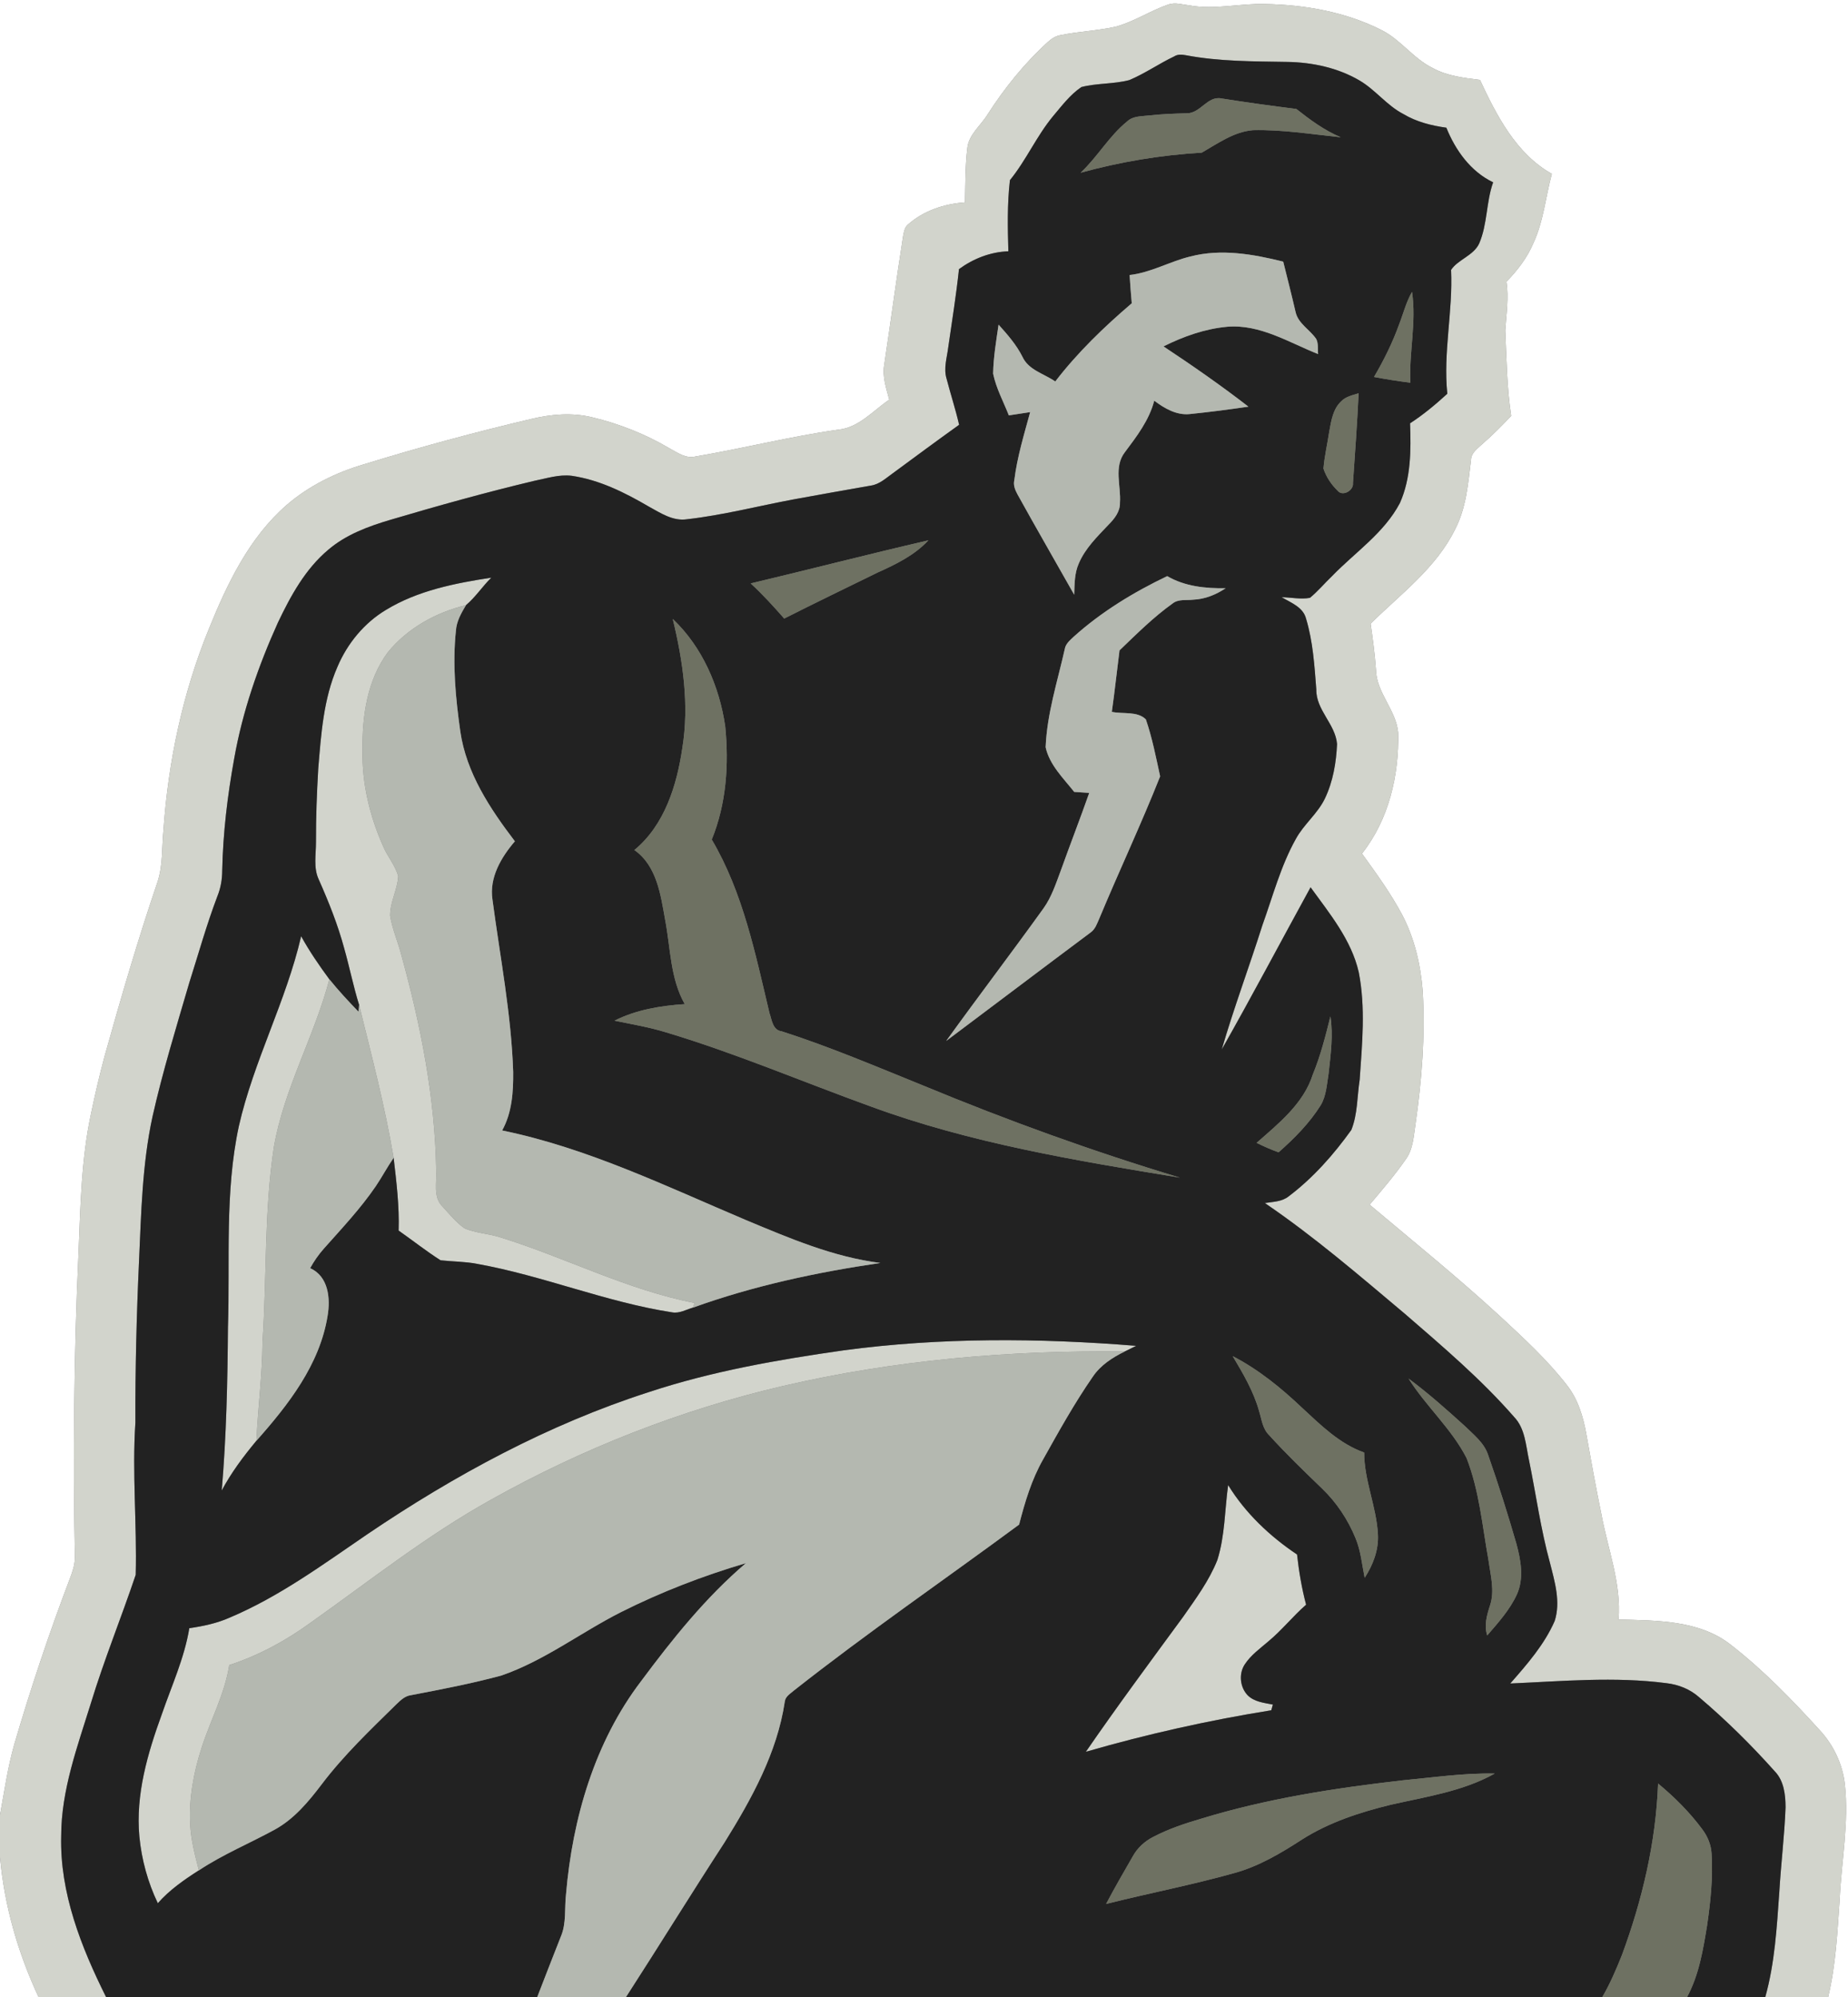
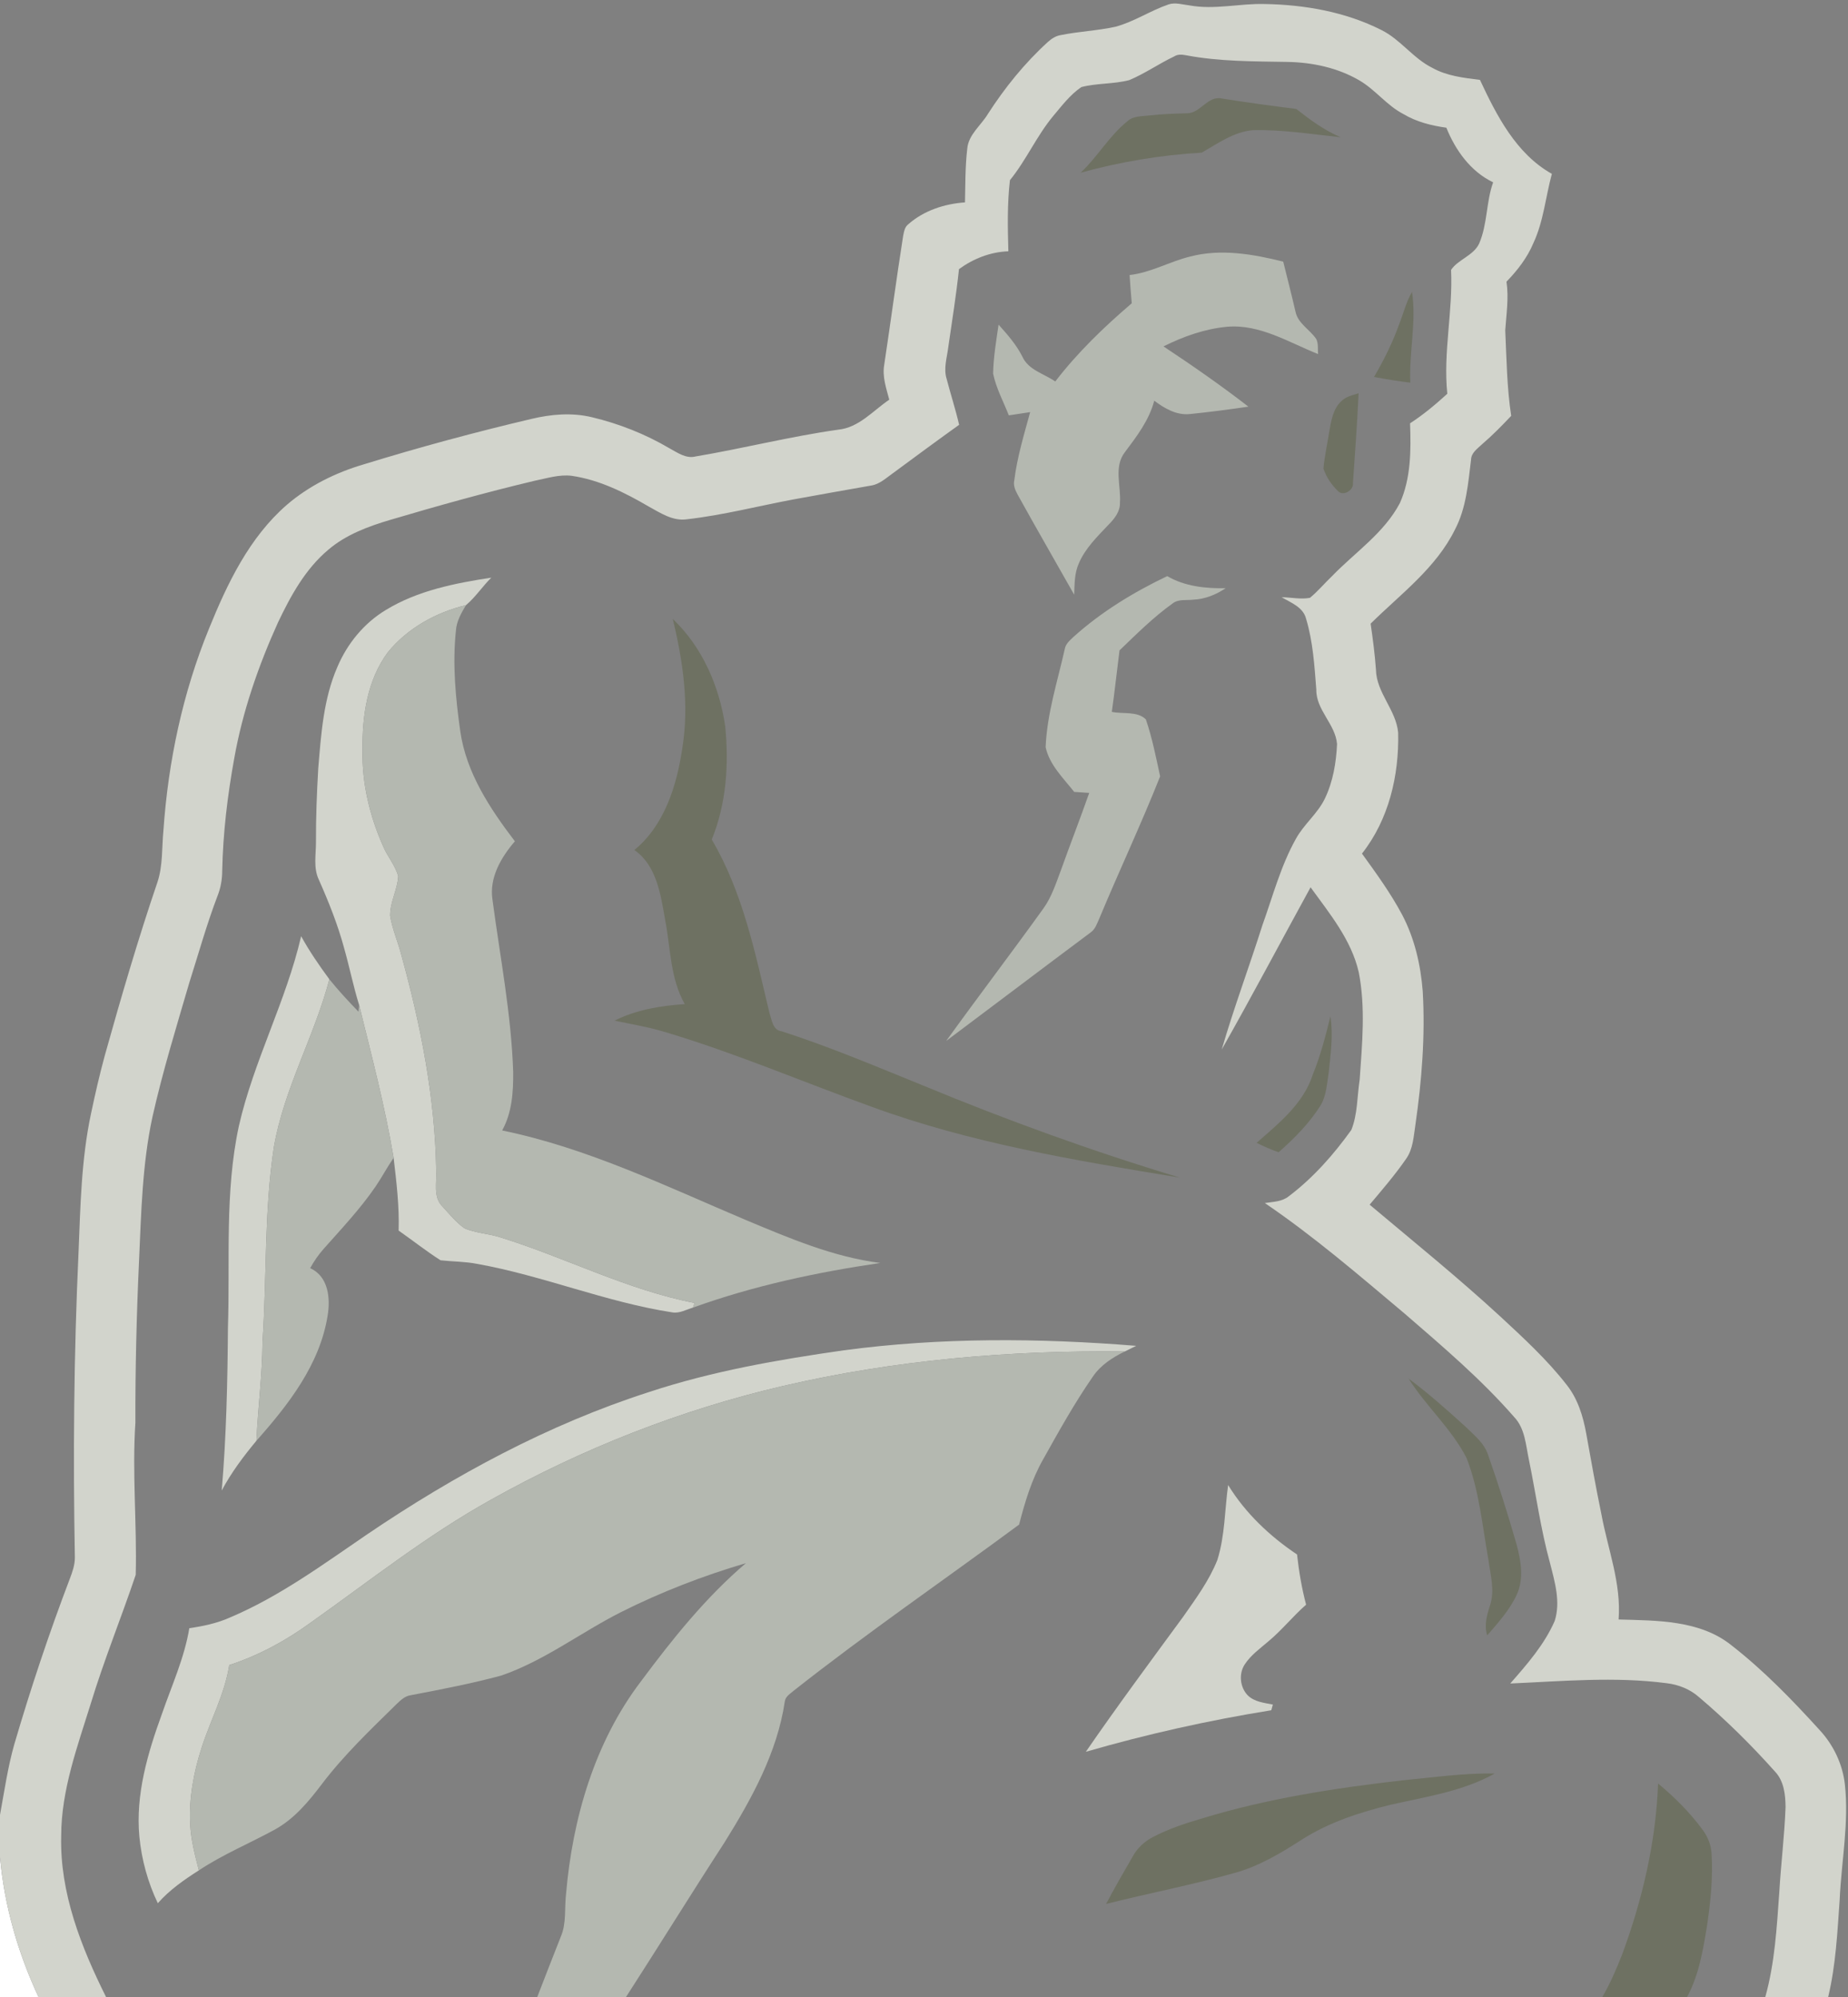
<svg xmlns="http://www.w3.org/2000/svg" xmlns:ns1="http://sodipodi.sourceforge.net/DTD/sodipodi-0.dtd" xmlns:ns2="http://www.inkscape.org/namespaces/inkscape" width="643pt" height="695pt" viewBox="0 0 643 695" version="1.1" id="svg53" ns1:docname="0001088638.svg">
  <rect x="0" y="0" width="643" height="695" fill="#808080" stroke="none" />
  <defs id="defs57" />
  <ns1:namedview id="namedview55" pagecolor="#ffffff" bordercolor="#000000" borderopacity="0.25" ns2:showpageshadow="2" ns2:pageopacity="0.0" ns2:pagecheckerboard="0" ns2:deskcolor="#d1d1d1" ns2:document-units="pt" showgrid="false" />
  <g id="#ffffffff">
-     <path fill="#ffffff" opacity="1" d="m 0,0 h 643 v 695 h -6.91 c 2.68,-11.14 3.22,-22.65 4.02,-34.03 0.61,-13.34 3.27,-26.66 1.8,-40.03 -0.8,-7.08 -4,-13.77 -8.86,-18.97 -9.51,-10.47 -19.42,-20.69 -30.59,-29.4 -10.98,-8.82 -25.93,-8.6 -39.28,-8.99 0.98,-12.6 -3.75,-24.49 -5.99,-36.67 -1.91,-9.26 -3.58,-18.56 -5.24,-27.86 -1.08,-6.09 -2.93,-12.21 -6.83,-17.12 -6.82,-8.77 -15.04,-16.32 -23.16,-23.85 -14.66,-13.5 -30.16,-26.03 -45.4,-38.85 4.37,-5.2 8.83,-10.36 12.69,-15.96 2.45,-3.46 2.61,-7.85 3.24,-11.9 2.21,-15.35 3.44,-30.91 2.54,-46.41 -0.72,-9.22 -2.85,-18.46 -7.19,-26.68 -3.99,-7.49 -8.99,-14.36 -13.95,-21.23 9.35,-11.86 12.94,-27.22 12.59,-42.1 -0.73,-7.94 -7.58,-13.87 -7.73,-21.94 -0.38,-5.35 -1.08,-10.67 -1.85,-15.98 10.42,-10.3 22.77,-19.34 29.38,-32.81 3.91,-7.48 4.55,-16.01 5.56,-24.23 0.06,-2.43 2.23,-3.85 3.81,-5.37 3.59,-3.08 6.91,-6.46 10.16,-9.9 -1.5,-9.86 -1.61,-19.83 -2.07,-29.77 0.38,-5.64 1.28,-11.28 0.43,-16.93 3.83,-3.94 7.25,-8.36 9.38,-13.46 3.54,-7.6 4.23,-16.05 6.41,-24.06 -12.42,-6.97 -19.21,-20.27 -25.02,-32.7 -5.66,-0.71 -11.51,-1.35 -16.58,-4.19 -6.69,-3.32 -11.04,-9.85 -17.72,-13.17 -12.52,-6.32 -26.68,-8.8 -40.6,-9.04 -8.71,-0.24 -17.43,2.07 -26.1,0.49 -2.43,-0.27 -4.96,-1.15 -7.36,-0.35 -6.32,2.17 -11.96,6.01 -18.43,7.76 -6.3,1.39 -12.78,1.63 -19.1,2.92 -1.72,0.27 -3.2,1.26 -4.47,2.4 -8.08,7.36 -14.99,15.92 -20.89,25.1 -2.4,3.98 -6.7,7.1 -7.14,12.01 -0.73,6.21 -0.65,12.47 -0.79,18.7 -7.15,0.5 -14.29,2.83 -19.74,7.62 -1.26,0.97 -1.48,2.61 -1.78,4.05 -2.35,14.94 -4.33,29.94 -6.59,44.9 -0.71,4.12 0.73,8.15 1.76,12.09 -5.67,3.83 -10.56,9.74 -17.78,10.44 -16.66,2.35 -32.99,6.52 -49.57,9.31 -3.38,0.87 -6.3,-1.31 -9.1,-2.82 -8.39,-4.95 -17.55,-8.58 -27.02,-10.83 -6.93,-1.67 -14.16,-1.06 -21.03,0.59 -19.6,4.61 -39.05,9.87 -58.3,15.8 -9.77,2.87 -19.12,7.47 -26.86,14.15 -13.01,11.32 -20.65,27.3 -27.02,43.01 -9.15,22.36 -14.21,46.24 -15.87,70.31 -0.58,5.94 -0.16,12.08 -2.04,17.83 -6.8,19.96 -12.7,40.21 -18.38,60.51 -1.82,6.7 -3.37,13.48 -4.8,20.28 -3.37,15.86 -3.66,32.14 -4.32,48.28 -1.63,35.35 -1.92,70.75 -1.27,106.13 -0.01,2.53 -0.85,4.94 -1.74,7.28 -7.22,18.96 -13.63,38.21 -19.34,57.67 -2.29,8.05 -3.46,16.35 -4.97,24.56 z" id="path2" />
    <path fill="#ffffff" opacity="1" d="M 0,646.31 C 1.52,663.19 6.26,679.66 13.43,695 H 0 Z" id="path4" />
  </g>
  <g id="#d2d4ccff">
    <path fill="#d2d4cc" opacity="1" d="m 406.58,1.54 c 2.4,-0.8 4.93,0.08 7.36,0.35 8.67,1.58 17.39,-0.73 26.1,-0.49 13.92,0.24 28.08,2.72 40.6,9.04 6.68,3.32 11.03,9.85 17.72,13.17 5.07,2.84 10.92,3.48 16.58,4.19 5.81,12.43 12.6,25.73 25.02,32.7 -2.18,8.01 -2.87,16.46 -6.41,24.06 -2.13,5.1 -5.55,9.52 -9.38,13.46 0.85,5.65 -0.05,11.29 -0.43,16.93 0.46,9.94 0.57,19.91 2.07,29.77 -3.25,3.44 -6.57,6.82 -10.16,9.9 -1.58,1.52 -3.75,2.94 -3.81,5.37 -1.01,8.22 -1.65,16.75 -5.56,24.23 -6.61,13.47 -18.96,22.51 -29.38,32.81 0.77,5.31 1.47,10.63 1.85,15.98 0.15,8.07 7,14 7.73,21.94 0.35,14.88 -3.24,30.24 -12.59,42.1 4.96,6.87 9.96,13.74 13.95,21.23 4.34,8.22 6.47,17.46 7.19,26.68 0.9,15.5 -0.33,31.06 -2.54,46.41 -0.63,4.05 -0.79,8.44 -3.24,11.9 -3.86,5.6 -8.32,10.76 -12.69,15.96 15.24,12.82 30.74,25.35 45.4,38.85 8.12,7.53 16.34,15.08 23.16,23.85 3.9,4.91 5.75,11.03 6.83,17.12 1.66,9.3 3.33,18.6 5.24,27.86 2.24,12.18 6.97,24.07 5.99,36.67 13.35,0.39 28.3,0.17 39.28,8.99 11.17,8.71 21.08,18.93 30.59,29.4 4.86,5.2 8.06,11.89 8.86,18.97 1.47,13.37 -1.19,26.69 -1.8,40.03 -0.8,11.38 -1.34,22.89 -4.02,34.03 h -21.88 c 3.34,-11.89 4.01,-24.3 4.89,-36.56 0.57,-9.84 1.8,-19.64 2.17,-29.5 -0.02,-4.38 -0.55,-9.2 -3.73,-12.5 -8.17,-9.16 -16.93,-17.82 -26.29,-25.76 -3.17,-2.83 -7.21,-4.45 -11.4,-4.93 -18.05,-2.36 -36.28,-0.68 -54.37,0.11 5.86,-6.68 11.86,-13.53 15.46,-21.75 2.13,-6.63 0.04,-13.62 -1.61,-20.11 -3.26,-11.82 -4.89,-24 -7.35,-35.99 -1.1,-5.13 -1.33,-10.88 -5.14,-14.89 -11.48,-13.16 -24.85,-24.5 -38.02,-35.91 -15.85,-13.33 -31.59,-26.9 -48.73,-38.55 2.83,-0.45 5.97,-0.44 8.31,-2.34 8.48,-6.41 15.62,-14.49 21.79,-23.1 2.21,-5.5 2,-11.67 2.9,-17.48 0.86,-12.43 2.1,-25.06 -0.32,-37.4 -2.56,-11.27 -10.14,-20.41 -16.76,-29.56 -10.32,18.81 -20.34,37.8 -30.92,56.46 4.25,-14.57 9.58,-28.81 14.16,-43.28 3.63,-10.08 6.36,-20.58 11.62,-29.99 2.78,-5.12 7.59,-8.8 10.12,-14.08 2.83,-5.89 3.93,-12.49 4.23,-18.96 -0.58,-6.97 -7.34,-11.84 -7.22,-18.98 -0.64,-8.27 -1.15,-16.66 -3.56,-24.64 -1.03,-4.06 -5.28,-5.56 -8.5,-7.48 3.26,0.05 6.6,0.81 9.84,0.22 2.79,-2.29 5.1,-5.09 7.71,-7.58 8.02,-8.29 18.11,-14.97 23.6,-25.42 3.87,-8.66 3.87,-18.44 3.53,-27.74 4.64,-3 8.88,-6.56 12.96,-10.28 -1.49,-14.41 1.99,-28.7 1.31,-43.1 2.39,-3.63 7.82,-4.96 9.78,-9.19 2.92,-6.76 2.39,-14.39 4.86,-21.29 -7.84,-3.77 -13.1,-11.13 -16.28,-19.01 -5.2,-0.72 -10.39,-2.02 -14.93,-4.74 -5.8,-2.99 -9.74,-8.47 -15.35,-11.73 -7.54,-4.4 -16.33,-6.27 -25,-6.42 -11.78,-0.2 -23.65,-0.12 -35.27,-2.31 -1.41,-0.26 -2.88,-0.43 -4.14,0.39 -5.33,2.53 -10.2,5.98 -15.65,8.25 -5.45,1.43 -11.21,1.01 -16.65,2.42 -3.94,2.66 -6.83,6.56 -9.87,10.15 -5.73,6.92 -9.32,15.29 -14.99,22.25 -0.96,8.21 -0.78,16.5 -0.55,24.75 -6.24,0.22 -12.17,2.54 -17.18,6.21 -0.97,9.09 -2.42,18.13 -3.73,27.18 -0.44,3.62 -1.69,7.33 -0.58,10.96 1.39,5.36 3.12,10.63 4.36,16.03 -7.74,5.55 -15.41,11.21 -23.07,16.87 -2.37,1.67 -4.62,3.84 -7.61,4.28 -9.01,1.59 -18.02,3.17 -27.02,4.83 -12.31,2.31 -24.49,5.47 -36.96,6.89 -4.93,0.75 -9.23,-2.18 -13.33,-4.42 -8.32,-4.87 -17.17,-9.29 -26.81,-10.7 -4.39,-0.54 -8.69,0.89 -12.95,1.74 -16.87,4.01 -33.58,8.68 -50.21,13.6 -7.65,2.27 -15.36,5.12 -21.51,10.37 -8.02,6.72 -13.14,16.1 -17.57,25.42 -6.82,15.11 -12.3,30.91 -15.19,47.27 -2.33,12.86 -3.9,25.89 -4.17,38.97 0,3.04 -0.52,6.06 -1.66,8.89 -3.76,9.88 -6.59,20.07 -9.79,30.13 -4.54,15.52 -9.3,30.99 -12.84,46.78 -3.55,16.5 -3.9,33.43 -4.66,50.22 -0.86,18.68 -1.32,37.38 -1.26,56.08 -1.17,17.65 0.57,35.33 0.11,52.99 -5.03,14.94 -11.01,29.61 -15.61,44.72 C 26.94,607.8 21.3,622.97 21.29,638.93 20.78,658.7 28.24,677.6 36.92,695 H 13.43 C 6.26,679.66 1.52,663.19 0,646.31 v -14.72 c 1.51,-8.21 2.68,-16.51 4.97,-24.56 5.71,-19.46 12.12,-38.71 19.34,-57.67 0.89,-2.34 1.73,-4.75 1.74,-7.28 -0.65,-35.38 -0.36,-70.78 1.27,-106.13 0.66,-16.14 0.95,-32.42 4.32,-48.28 1.43,-6.8 2.98,-13.58 4.8,-20.28 5.68,-20.3 11.58,-40.55 18.38,-60.51 1.88,-5.75 1.46,-11.89 2.04,-17.83 1.66,-24.07 6.72,-47.95 15.87,-70.31 6.37,-15.71 14.01,-31.69 27.02,-43.01 7.74,-6.68 17.09,-11.28 26.86,-14.15 19.25,-5.93 38.7,-11.19 58.3,-15.8 6.87,-1.65 14.1,-2.26 21.03,-0.59 9.47,2.25 18.63,5.88 27.02,10.83 2.8,1.51 5.72,3.69 9.1,2.82 16.58,-2.79 32.91,-6.96 49.57,-9.31 7.22,-0.7 12.11,-6.61 17.78,-10.44 -1.03,-3.94 -2.47,-7.97 -1.76,-12.09 2.26,-14.96 4.24,-29.96 6.59,-44.9 0.3,-1.44 0.52,-3.08 1.78,-4.05 5.45,-4.79 12.59,-7.12 19.74,-7.62 0.14,-6.23 0.06,-12.49 0.79,-18.7 0.44,-4.91 4.74,-8.03 7.14,-12.01 5.9,-9.18 12.81,-17.74 20.89,-25.1 1.27,-1.14 2.75,-2.13 4.47,-2.4 6.32,-1.29 12.8,-1.53 19.1,-2.92 6.47,-1.75 12.11,-5.59 18.43,-7.76 z" id="path7" />
    <path fill="#d2d4cc" opacity="1" d="m 134.27,212.26 c 11.08,-6.76 24.02,-9.3 36.68,-11.24 -3.09,3.04 -5.52,6.81 -8.81,9.57 -10.42,2.5 -20.36,8.02 -27.18,16.39 -7.18,9.67 -8.99,22.23 -8.82,33.99 -0.28,11.59 2.53,23.12 7.23,33.67 1.51,3.53 4.19,6.55 5.19,10.29 -0.26,4.71 -2.89,9.03 -2.82,13.79 0.78,4.68 2.74,9.06 3.91,13.65 6.72,24.32 11.67,49.35 12.12,74.66 0.32,4.3 -1.24,9.55 2.27,12.92 2.38,2.6 4.64,5.41 7.54,7.47 4.05,1.78 8.61,1.84 12.78,3.26 22.61,7.05 43.92,18.21 67.3,22.74 -0.13,0.41 -0.39,1.22 -0.52,1.62 -2.37,0.68 -4.7,2.11 -7.25,1.66 -23.12,-3.57 -44.91,-12.76 -67.91,-16.88 -4.19,-0.82 -8.47,-0.77 -12.69,-1.24 -5.02,-3.2 -9.71,-6.92 -14.59,-10.34 0.27,-8.48 -0.76,-16.91 -1.74,-25.31 -3.01,-17.93 -7.66,-35.52 -11.99,-53.15 -2.03,-6.52 -3.36,-13.23 -5.22,-19.79 -2.22,-8.23 -5.4,-16.18 -8.86,-23.96 -1.9,-4.09 -0.92,-8.72 -0.95,-13.06 -0.03,-8.51 0.3,-17.01 0.79,-25.5 1,-11.95 1.8,-24.25 6.67,-35.38 3.43,-8.12 9.29,-15.27 16.87,-19.83 z" id="path9" />
    <path fill="#d2d4cc" opacity="1" d="m 104.78,325.81 c 2.89,5.23 6.27,10.17 9.82,14.98 -5.21,19.86 -15.78,38.02 -19.3,58.36 -3.42,22.43 -2.45,45.22 -3.97,67.81 -0.07,11.52 -1.58,22.94 -2.12,34.43 -4.5,5.42 -8.74,11.07 -12.06,17.3 1.61,-18.87 2.02,-37.81 2.16,-56.74 0.76,-23.35 -1.15,-47.02 3.79,-70.03 5.15,-22.7 16.43,-43.44 21.68,-66.11 z" id="path11" />
    <path fill="#d2d4cc" opacity="1" d="m 293.57,469.91 c 33.71,-4.52 67.94,-4.29 101.77,-1.56 -1.32,0.67 -2.66,1.32 -3.99,1.97 -39.93,-0.49 -80.05,2.97 -118.99,12.02 -35.46,8.27 -69.67,21.73 -101.43,39.51 -22.32,12.38 -42.33,28.3 -63.09,43.01 -8.59,6.22 -17.97,11.29 -28.07,14.58 -1.56,10.07 -6.51,19.1 -9.6,28.71 -2.81,8.67 -4.5,17.81 -3.98,26.95 0.28,5.37 1.67,10.6 3.01,15.78 -5.15,3.29 -10.23,6.82 -14.29,11.44 -3.48,-7.27 -5.64,-15.16 -6.42,-23.18 -1.36,-14.65 2.89,-29.05 7.84,-42.66 3.4,-9.88 7.83,-19.49 9.54,-29.87 4.8,-0.69 9.6,-1.7 14.05,-3.68 17.3,-7.3 32.51,-18.53 47.94,-29.05 30.34,-20.54 62.95,-38.19 97.93,-49.44 21.99,-7.28 44.89,-11.26 67.78,-14.53 z" id="path13" />
    <path fill="#d2d4cc" opacity="1" d="m 427.32,516.79 c 5.99,9.77 14.5,17.82 23.98,24.17 0.65,5.89 1.64,11.74 3.15,17.47 -4.62,4.03 -8.44,8.89 -13.17,12.8 -2.86,2.46 -6.03,4.72 -8.13,7.91 -2.19,3.25 -1.74,7.94 0.93,10.78 2.31,2.34 5.75,2.66 8.81,3.27 -0.14,0.49 -0.42,1.49 -0.56,1.98 -21.78,3.5 -43.34,8.32 -64.52,14.45 10.95,-15.91 22.46,-31.43 33.88,-47.01 4.39,-6.29 9.03,-12.56 11.88,-19.73 2.66,-8.44 2.55,-17.4 3.75,-26.09 z" id="path15" />
  </g>
  <g id="#222222ff">
-     <path fill="#222222" opacity="1" d="m 408.56,19.63 c 1.26,-0.82 2.73,-0.65 4.14,-0.39 11.62,2.19 23.49,2.11 35.27,2.31 8.67,0.15 17.46,2.02 25,6.42 5.61,3.26 9.55,8.74 15.35,11.73 4.54,2.72 9.73,4.02 14.93,4.74 3.18,7.88 8.44,15.24 16.28,19.01 -2.47,6.9 -1.94,14.53 -4.86,21.29 -1.96,4.23 -7.39,5.56 -9.78,9.19 0.68,14.4 -2.8,28.69 -1.31,43.1 -4.08,3.72 -8.32,7.28 -12.96,10.28 0.34,9.3 0.34,19.08 -3.53,27.74 -5.49,10.45 -15.58,17.13 -23.6,25.42 -2.61,2.49 -4.92,5.29 -7.71,7.58 -3.24,0.59 -6.58,-0.17 -9.84,-0.22 3.22,1.92 7.47,3.42 8.5,7.48 2.41,7.98 2.92,16.37 3.56,24.64 -0.12,7.14 6.64,12.01 7.22,18.98 -0.3,6.47 -1.4,13.07 -4.23,18.96 -2.53,5.28 -7.34,8.96 -10.12,14.08 -5.26,9.41 -7.99,19.91 -11.62,29.99 -4.58,14.47 -9.91,28.71 -14.16,43.28 10.58,-18.66 20.6,-37.65 30.92,-56.46 6.62,9.15 14.2,18.29 16.76,29.56 2.42,12.34 1.18,24.97 0.32,37.4 -0.9,5.81 -0.69,11.98 -2.9,17.48 -6.17,8.61 -13.31,16.69 -21.79,23.1 -2.34,1.9 -5.48,1.89 -8.31,2.34 17.14,11.65 32.88,25.22 48.73,38.55 13.17,11.41 26.54,22.75 38.02,35.91 3.81,4.01 4.04,9.76 5.14,14.89 2.46,11.99 4.09,24.17 7.35,35.99 1.65,6.49 3.74,13.48 1.61,20.11 -3.6,8.22 -9.6,15.07 -15.46,21.75 18.09,-0.79 36.32,-2.47 54.37,-0.11 4.19,0.48 8.23,2.1 11.4,4.93 9.36,7.94 18.12,16.6 26.29,25.76 3.18,3.3 3.71,8.12 3.73,12.5 -0.37,9.86 -1.6,19.66 -2.17,29.5 -0.88,12.26 -1.55,24.67 -4.89,36.56 h -27.22 c 4.16,-7.7 5.59,-16.43 6.98,-24.96 1.21,-8.27 2.09,-16.65 1.56,-25 -0.17,-3.03 -1.35,-5.92 -3.15,-8.33 -4.42,-6 -9.73,-11.29 -15.46,-16.04 -0.76,20.44 -5.51,40.59 -12.59,59.72 -1.99,4.99 -4.12,9.96 -6.83,14.61 H 217.79 c 11.54,-17.89 22.73,-36.02 34.33,-53.88 9.39,-15.1 18.31,-31.19 20.95,-49.02 0.24,-1.81 1.98,-2.73 3.21,-3.83 25.47,-20.08 52.23,-38.45 78.31,-57.71 2.01,-7.82 4.34,-15.65 8.36,-22.7 5.46,-9.77 10.91,-19.57 17.29,-28.78 2.69,-4 6.84,-6.68 11.11,-8.76 1.33,-0.65 2.67,-1.3 3.99,-1.97 -33.83,-2.73 -68.06,-2.96 -101.77,1.56 -22.89,3.27 -45.79,7.25 -67.78,14.53 -34.98,11.25 -67.59,28.9 -97.93,49.44 -15.43,10.52 -30.64,21.75 -47.94,29.05 -4.45,1.98 -9.25,2.99 -14.05,3.68 -1.71,10.38 -6.14,19.99 -9.54,29.87 -4.95,13.61 -9.2,28.01 -7.84,42.66 0.78,8.02 2.94,15.91 6.42,23.18 4.06,-4.62 9.14,-8.15 14.29,-11.44 8.36,-5.56 17.68,-9.4 26.46,-14.21 6.69,-3.69 11.68,-9.68 16.23,-15.68 7.71,-10.2 17,-19.03 26.09,-27.97 1.42,-1.36 2.93,-2.82 4.97,-3.09 10.53,-2.01 21.09,-4.04 31.45,-6.83 14.95,-5.14 27.6,-14.95 41.59,-22.04 13.95,-7.02 28.58,-12.67 43.55,-17.09 -13.98,11.92 -25.53,26.35 -36.45,41.04 -16.19,21.22 -23.89,47.81 -26.14,74.12 -0.59,4.92 0.2,10.12 -1.81,14.79 -2.77,7.01 -5.5,14.04 -8.22,21.08 h -150 c -8.68,-17.4 -16.14,-36.3 -15.63,-56.07 0.01,-15.96 5.65,-31.13 10.32,-46.17 4.6,-15.11 10.58,-29.78 15.61,-44.72 0.46,-17.66 -1.28,-35.34 -0.11,-52.99 -0.06,-18.7 0.4,-37.4 1.26,-56.08 0.76,-16.79 1.11,-33.72 4.66,-50.22 3.54,-15.79 8.3,-31.26 12.84,-46.78 3.2,-10.06 6.03,-20.25 9.79,-30.13 1.14,-2.83 1.66,-5.85 1.66,-8.89 0.27,-13.08 1.84,-26.11 4.17,-38.97 2.89,-16.36 8.37,-32.16 15.19,-47.27 4.43,-9.32 9.55,-18.7 17.57,-25.42 6.15,-5.25 13.86,-8.1 21.51,-10.37 16.63,-4.92 33.34,-9.59 50.21,-13.6 4.26,-0.85 8.56,-2.28 12.95,-1.74 9.64,1.41 18.49,5.83 26.81,10.7 4.1,2.24 8.4,5.17 13.33,4.42 12.47,-1.42 24.65,-4.58 36.96,-6.89 9,-1.66 18.01,-3.24 27.02,-4.83 2.99,-0.44 5.24,-2.61 7.61,-4.28 7.66,-5.66 15.33,-11.32 23.07,-16.87 -1.24,-5.4 -2.97,-10.67 -4.36,-16.03 -1.11,-3.63 0.14,-7.34 0.58,-10.96 1.31,-9.05 2.76,-18.09 3.73,-27.18 5.01,-3.67 10.94,-5.99 17.18,-6.21 -0.23,-8.25 -0.41,-16.54 0.55,-24.75 5.67,-6.96 9.26,-15.33 14.99,-22.25 3.04,-3.59 5.93,-7.49 9.87,-10.15 5.44,-1.41 11.2,-0.99 16.65,-2.42 5.45,-2.27 10.32,-5.72 15.65,-8.25 m 4.5,19.79 c -4.37,0.12 -8.74,0.26 -13.09,0.75 -2.65,0.34 -5.68,0.1 -7.78,2.09 -6.3,5.09 -10.3,12.35 -16.2,17.85 13.76,-3.78 27.9,-6.17 42.14,-6.98 5.61,-3.21 11.19,-7.29 17.86,-7.83 10.22,-0.24 20.35,1.41 30.49,2.46 -5.7,-2.4 -10.63,-6.05 -15.43,-9.84 -8.68,-1.09 -17.36,-2.28 -26.01,-3.65 -4.85,-1.03 -7.33,5.13 -11.98,5.15 m 1.16,49.83 c -7.2,1.73 -13.75,5.63 -21.18,6.46 0.19,3.28 0.47,6.56 0.75,9.83 -9.66,8.26 -18.86,17.12 -26.62,27.22 -3.87,-2.71 -9.31,-3.97 -11.41,-8.59 -2.1,-4.19 -5.2,-7.73 -8.31,-11.19 -0.83,5.65 -1.79,11.34 -1.9,17.05 1.05,5.09 3.58,9.71 5.47,14.52 2.47,-0.36 4.94,-0.75 7.42,-1.13 -2.12,7.81 -4.51,15.6 -5.51,23.65 -0.43,1.72 0.25,3.38 1.05,4.88 6.48,11.73 13.2,23.33 19.78,35.01 0.13,-3.66 0.07,-7.47 1.6,-10.88 2.24,-5.28 6.43,-9.34 10.3,-13.43 2.07,-2.08 4.12,-4.6 4.02,-7.72 0.42,-5.8 -2.22,-12.42 1.68,-17.52 4.14,-5.53 8.48,-11.15 10.25,-17.97 3.56,2.68 7.76,5.15 12.4,4.65 6.81,-0.69 13.6,-1.58 20.37,-2.57 -9.56,-7.4 -19.48,-14.3 -29.55,-20.97 6.93,-3.47 14.42,-6.13 22.18,-6.84 11.38,-0.96 21.44,5.46 31.62,9.51 -0.19,-1.74 0.17,-3.65 -0.66,-5.26 -2.21,-3.27 -6.29,-5.33 -7.19,-9.41 -1.35,-5.85 -2.84,-11.67 -4.29,-17.5 -10.46,-2.61 -21.63,-4.57 -32.27,-1.8 m 72.6,23.62 c -2.29,6.38 -5.32,12.47 -8.74,18.31 4.19,0.8 8.41,1.47 12.64,1.99 -0.5,-10.54 2.18,-21.06 0.58,-31.59 -2.04,3.53 -3,7.52 -4.48,11.29 m -20.15,26.78 c -2.88,2.67 -3.47,6.77 -4.15,10.44 -0.64,4.33 -1.67,8.61 -2.03,12.98 0.96,2.91 2.73,5.57 4.93,7.69 1.74,2.18 5.64,-0.09 5.33,-2.65 0.72,-10.4 1.48,-20.82 1.97,-31.24 -2.12,0.65 -4.45,1.12 -6.05,2.78 M 261.2,203.03 c 4.15,3.81 7.94,7.98 11.66,12.22 10.77,-5.44 21.63,-10.69 32.47,-16 6.37,-2.86 12.86,-6.01 17.69,-11.21 -20.66,4.77 -41.19,10.09 -61.82,14.99 m -126.93,9.23 c -7.58,4.56 -13.44,11.71 -16.87,19.83 -4.87,11.13 -5.67,23.43 -6.67,35.38 -0.49,8.49 -0.82,16.99 -0.79,25.5 0.03,4.34 -0.95,8.97 0.95,13.06 3.46,7.78 6.64,15.73 8.86,23.96 1.86,6.56 3.19,13.27 5.22,19.79 -0.06,0.56 -0.2,1.7 -0.26,2.27 -3.51,-3.64 -6.95,-7.33 -10.11,-11.26 -3.55,-4.81 -6.93,-9.75 -9.82,-14.98 -5.25,22.67 -16.53,43.41 -21.68,66.11 -4.94,23.01 -3.03,46.68 -3.79,70.03 -0.14,18.93 -0.55,37.87 -2.16,56.74 3.32,-6.23 7.56,-11.88 12.06,-17.3 11.1,-12.51 22.04,-26.48 24.77,-43.46 1.05,-6.06 0.31,-13.77 -6.07,-16.6 1.33,-2.42 2.9,-4.7 4.73,-6.76 6.27,-7.07 12.79,-13.96 18.12,-21.78 2.18,-3.22 3.99,-6.67 6.2,-9.86 0.98,8.4 2.01,16.83 1.74,25.31 4.88,3.42 9.57,7.14 14.59,10.34 4.22,0.47 8.5,0.42 12.69,1.24 23,4.12 44.79,13.31 67.91,16.88 2.55,0.45 4.88,-0.98 7.25,-1.66 21.05,-7.6 43.05,-12.29 65.17,-15.53 -16.36,-2.06 -31.63,-8.61 -46.72,-14.91 -27.74,-11.74 -55.17,-25.11 -84.87,-31.2 3.45,-6.2 3.91,-13.47 3.84,-20.41 -0.67,-20.16 -4.57,-40 -7.21,-59.94 -1.16,-7.64 3.02,-14.71 7.8,-20.28 -8.65,-11.35 -16.91,-23.81 -18.99,-38.23 -1.64,-11.58 -2.76,-23.36 -1.53,-35.03 0.21,-3.29 1.86,-6.16 3.51,-8.92 3.29,-2.76 5.72,-6.53 8.81,-9.57 -12.66,1.94 -25.6,4.48 -36.68,11.24 m 239.27,9.36 c -1.25,1.21 -2.77,2.42 -3.06,4.25 -2.54,11.31 -6.19,22.52 -6.66,34.18 1.37,6.17 6.15,10.73 9.94,15.53 1.74,0.12 3.48,0.23 5.23,0.35 -3.19,9.06 -6.67,18.02 -9.91,27.07 -1.68,4.48 -3.17,9.12 -5.98,13.07 -11.14,15.5 -22.72,30.69 -33.88,46.18 16.77,-12.57 33.47,-25.23 50.26,-37.76 1.63,-1.15 2.24,-3.13 3.02,-4.86 6.89,-16.55 14.56,-32.81 21.16,-49.46 -1.45,-6.64 -2.76,-13.4 -4.97,-19.83 -3,-2.96 -7.99,-1.77 -11.84,-2.62 1.01,-7.11 1.76,-14.26 2.68,-21.39 5.93,-5.69 11.78,-11.55 18.49,-16.34 2.03,-1.59 4.72,-1.01 7.1,-1.3 4.09,-0.15 7.97,-1.73 11.34,-3.99 -6.98,0.11 -14.19,-0.61 -20.34,-4.21 -11.69,5.6 -22.92,12.42 -32.58,21.13 m -139.46,-6.23 c 3.56,14.63 5.77,29.89 3.34,44.89 -1.91,13.02 -6.18,26.86 -16.69,35.53 7.81,5.47 9.15,15.6 10.7,24.28 1.9,9.83 1.75,20.41 6.83,29.34 -8.38,0.55 -16.88,1.95 -24.44,5.76 6.04,1.25 12.15,2.27 18.05,4.1 24.17,7.25 47.39,17.18 71.08,25.75 34.68,12.76 71.3,18.82 107.61,24.78 -30.27,-9.12 -60.03,-19.9 -89.25,-32.01 -16.33,-6.61 -32.56,-13.53 -49.35,-18.92 -3.12,-0.39 -3.39,-3.97 -4.23,-6.35 -4.91,-20.61 -9.19,-41.92 -20.08,-60.38 5.09,-12.47 6,-26.16 4.68,-39.44 -2.04,-13.89 -7.96,-27.57 -18.25,-37.33 m 228.83,138.32 c -1.7,6.83 -3.43,13.66 -6.12,20.19 -3.21,10.16 -11.87,17.04 -19.56,23.81 2.48,1.23 5.02,2.35 7.64,3.29 5.52,-4.87 10.78,-10.17 14.7,-16.45 1.94,-3.32 2.09,-7.29 2.71,-10.99 0.7,-6.58 1.66,-13.26 0.63,-19.85 m -34,118.23 c 3.61,6.05 7.24,12.2 9.16,19.03 0.91,2.9 1.2,6.2 3.5,8.44 5.86,6.47 12.15,12.53 18.43,18.59 5.06,4.87 9.02,10.83 11.67,17.33 1.82,4.37 2.22,9.14 3.16,13.74 2.9,-4.48 4.91,-9.69 4.61,-15.1 -0.51,-9.68 -4.78,-18.73 -4.79,-28.49 -8.56,-3.04 -15.1,-9.54 -21.62,-15.58 -7.28,-6.91 -15.16,-13.33 -24.12,-17.96 m 61.19,7.8 c 6.09,9.67 14.94,17.42 20.18,27.65 4.44,11.37 5.49,23.68 7.64,35.61 0.69,5.15 2.23,10.51 0.54,15.64 -1.09,3.37 -2.14,6.95 -0.99,10.48 3.83,-4.45 7.87,-8.9 10.33,-14.29 2.51,-5.57 1.37,-11.83 -0.15,-17.5 -3.01,-10.43 -6.28,-20.8 -9.88,-31.04 -1.38,-4.21 -5.02,-7 -8.05,-9.99 -6.34,-5.75 -12.75,-11.46 -19.62,-16.56 m -62.78,37.05 c -1.2,8.69 -1.09,17.65 -3.75,26.09 -2.85,7.17 -7.49,13.44 -11.88,19.73 -11.42,15.58 -22.93,31.1 -33.88,47.01 21.18,-6.13 42.74,-10.95 64.52,-14.45 0.14,-0.49 0.42,-1.49 0.56,-1.98 -3.06,-0.61 -6.5,-0.93 -8.81,-3.27 -2.67,-2.84 -3.12,-7.53 -0.93,-10.78 2.1,-3.19 5.27,-5.45 8.13,-7.91 4.73,-3.91 8.55,-8.77 13.17,-12.8 -1.51,-5.73 -2.5,-11.58 -3.15,-17.47 -9.48,-6.35 -17.99,-14.4 -23.98,-24.17 m 60.66,102.77 c -23.63,2.7 -47.28,6.36 -70.06,13.35 -5.71,1.67 -11.38,3.57 -16.66,6.33 -2.97,1.51 -5.51,3.83 -7.12,6.77 -3.16,5.49 -6.33,10.96 -9.28,16.56 14.84,-3.73 29.89,-6.62 44.63,-10.76 8.53,-2.34 16.2,-6.91 23.57,-11.69 9.42,-5.98 20.13,-9.47 30.91,-12.09 12.22,-2.77 25.05,-4.65 36.11,-10.84 -10.75,-0.22 -21.42,1.37 -32.1,2.37 z" id="path18" />
-   </g>
+     </g>
  <g id="#6e7162ff">
    <path fill="#6e7162" opacity="1" d="m 413.06,39.42 c 4.65,-0.02 7.13,-6.18 11.98,-5.15 8.65,1.37 17.33,2.56 26.01,3.65 4.8,3.79 9.73,7.44 15.43,9.84 -10.14,-1.05 -20.27,-2.7 -30.49,-2.46 -6.67,0.54 -12.25,4.62 -17.86,7.83 -14.24,0.81 -28.38,3.2 -42.14,6.98 5.9,-5.5 9.9,-12.76 16.2,-17.85 2.1,-1.99 5.13,-1.75 7.78,-2.09 4.35,-0.49 8.72,-0.63 13.09,-0.75 z" id="path21" />
    <path fill="#6e7162" opacity="1" d="m 486.82,112.87 c 1.48,-3.77 2.44,-7.76 4.48,-11.29 1.6,10.53 -1.08,21.05 -0.58,31.59 -4.23,-0.52 -8.45,-1.19 -12.64,-1.99 3.42,-5.84 6.45,-11.93 8.74,-18.31 z" id="path23" />
    <path fill="#6e7162" opacity="1" d="m 466.67,139.65 c 1.6,-1.66 3.93,-2.13 6.05,-2.78 -0.49,10.42 -1.25,20.84 -1.97,31.24 0.31,2.56 -3.59,4.83 -5.33,2.65 -2.2,-2.12 -3.97,-4.78 -4.93,-7.69 0.36,-4.37 1.39,-8.65 2.03,-12.98 0.68,-3.67 1.27,-7.77 4.15,-10.44 z" id="path25" />
-     <path fill="#6e7162" opacity="1" d="m 261.2,203.03 c 20.63,-4.9 41.16,-10.22 61.82,-14.99 -4.83,5.2 -11.32,8.35 -17.69,11.21 -10.84,5.31 -21.7,10.56 -32.47,16 -3.72,-4.24 -7.51,-8.41 -11.66,-12.22 z" id="path27" />
+     <path fill="#6e7162" opacity="1" d="m 261.2,203.03 z" id="path27" />
    <path fill="#6e7162" opacity="1" d="m 234.08,215.39 c 10.29,9.76 16.21,23.44 18.25,37.33 1.32,13.28 0.41,26.97 -4.68,39.44 10.89,18.46 15.17,39.77 20.08,60.38 0.84,2.38 1.11,5.96 4.23,6.35 16.79,5.39 33.02,12.31 49.35,18.92 29.22,12.11 58.98,22.89 89.25,32.01 -36.31,-5.96 -72.93,-12.02 -107.61,-24.78 -23.69,-8.57 -46.91,-18.5 -71.08,-25.75 -5.9,-1.83 -12.01,-2.85 -18.05,-4.1 7.56,-3.81 16.06,-5.21 24.44,-5.76 -5.08,-8.93 -4.93,-19.51 -6.83,-29.34 -1.55,-8.68 -2.89,-18.81 -10.7,-24.28 10.51,-8.67 14.78,-22.51 16.69,-35.53 2.43,-15 0.22,-30.26 -3.34,-44.89 z" id="path29" />
    <path fill="#6e7162" opacity="1" d="m 462.91,353.71 c 1.03,6.59 0.07,13.27 -0.63,19.85 -0.62,3.7 -0.77,7.67 -2.71,10.99 -3.92,6.28 -9.18,11.58 -14.7,16.45 -2.62,-0.94 -5.16,-2.06 -7.64,-3.29 7.69,-6.77 16.35,-13.65 19.56,-23.81 2.69,-6.53 4.42,-13.36 6.12,-20.19 z" id="path31" />
-     <path fill="#6e7162" opacity="1" d="m 428.91,471.94 c 8.96,4.63 16.84,11.05 24.12,17.96 6.52,6.04 13.06,12.54 21.62,15.58 0.01,9.76 4.28,18.81 4.79,28.49 0.3,5.41 -1.71,10.62 -4.61,15.1 -0.94,-4.6 -1.34,-9.37 -3.16,-13.74 -2.65,-6.5 -6.61,-12.46 -11.67,-17.33 -6.28,-6.06 -12.57,-12.12 -18.43,-18.59 -2.3,-2.24 -2.59,-5.54 -3.5,-8.44 -1.92,-6.83 -5.55,-12.98 -9.16,-19.03 z" id="path33" />
    <path fill="#6e7162" opacity="1" d="m 490.1,479.74 c 6.87,5.1 13.28,10.81 19.62,16.56 3.03,2.99 6.67,5.78 8.05,9.99 3.6,10.24 6.87,20.61 9.88,31.04 1.52,5.67 2.66,11.93 0.15,17.5 -2.46,5.39 -6.5,9.84 -10.33,14.29 -1.15,-3.53 -0.1,-7.11 0.99,-10.48 1.69,-5.13 0.15,-10.49 -0.54,-15.64 -2.15,-11.93 -3.2,-24.24 -7.64,-35.61 -5.24,-10.23 -14.09,-17.98 -20.18,-27.65 z" id="path35" />
    <path fill="#6e7162" opacity="1" d="m 487.98,619.56 c 10.68,-1 21.35,-2.59 32.1,-2.37 -11.06,6.19 -23.89,8.07 -36.11,10.84 -10.78,2.62 -21.49,6.11 -30.91,12.09 -7.37,4.78 -15.04,9.35 -23.57,11.69 -14.74,4.14 -29.79,7.03 -44.63,10.76 2.95,-5.6 6.12,-11.07 9.28,-16.56 1.61,-2.94 4.15,-5.26 7.12,-6.77 5.28,-2.76 10.95,-4.66 16.66,-6.33 22.78,-6.99 46.43,-10.65 70.06,-13.35 z" id="path37" />
    <path fill="#6e7162" opacity="1" d="m 576.92,620.67 c 5.73,4.75 11.04,10.04 15.46,16.04 1.8,2.41 2.98,5.3 3.15,8.33 0.53,8.35 -0.35,16.73 -1.56,25 -1.39,8.53 -2.82,17.26 -6.98,24.96 H 557.5 c 2.71,-4.65 4.84,-9.62 6.83,-14.61 7.08,-19.13 11.83,-39.28 12.59,-59.72 z" id="path39" />
  </g>
  <g id="#b4b8b0ff">
    <path fill="#b4b8b0" opacity="1" d="m 414.22,89.25 c 10.64,-2.77 21.81,-0.81 32.27,1.8 1.45,5.83 2.94,11.65 4.29,17.5 0.9,4.08 4.98,6.14 7.19,9.41 0.83,1.61 0.47,3.52 0.66,5.26 -10.18,-4.05 -20.24,-10.47 -31.62,-9.51 -7.76,0.71 -15.25,3.37 -22.18,6.84 10.07,6.67 19.99,13.57 29.55,20.97 -6.77,0.99 -13.56,1.88 -20.37,2.57 -4.64,0.5 -8.84,-1.97 -12.4,-4.65 -1.77,6.82 -6.11,12.44 -10.25,17.97 -3.9,5.1 -1.26,11.72 -1.68,17.52 0.1,3.12 -1.95,5.64 -4.02,7.72 -3.87,4.09 -8.06,8.15 -10.3,13.43 -1.53,3.41 -1.47,7.22 -1.6,10.88 -6.58,-11.68 -13.3,-23.28 -19.78,-35.01 -0.8,-1.5 -1.48,-3.16 -1.05,-4.88 1,-8.05 3.39,-15.84 5.51,-23.65 -2.48,0.38 -4.95,0.77 -7.42,1.13 -1.89,-4.81 -4.42,-9.43 -5.47,-14.52 0.11,-5.71 1.07,-11.4 1.9,-17.05 3.11,3.46 6.21,7 8.31,11.19 2.1,4.62 7.54,5.88 11.41,8.59 7.76,-10.1 16.96,-18.96 26.62,-27.22 -0.28,-3.27 -0.56,-6.55 -0.75,-9.83 7.43,-0.83 13.98,-4.73 21.18,-6.46 z" id="path42" />
    <path fill="#b4b8b0" opacity="1" d="m 373.54,221.62 c 9.66,-8.71 20.89,-15.53 32.58,-21.13 6.15,3.6 13.36,4.32 20.34,4.21 -3.37,2.26 -7.25,3.84 -11.34,3.99 -2.38,0.29 -5.07,-0.29 -7.1,1.3 -6.71,4.79 -12.56,10.65 -18.49,16.34 -0.92,7.13 -1.67,14.28 -2.68,21.39 3.85,0.85 8.84,-0.34 11.84,2.62 2.21,6.43 3.52,13.19 4.97,19.83 -6.6,16.65 -14.27,32.91 -21.16,49.46 -0.78,1.73 -1.39,3.71 -3.02,4.86 -16.79,12.53 -33.49,25.19 -50.26,37.76 11.16,-15.49 22.74,-30.68 33.88,-46.18 2.81,-3.95 4.3,-8.59 5.98,-13.07 3.24,-9.05 6.72,-18.01 9.91,-27.07 -1.75,-0.12 -3.49,-0.23 -5.23,-0.35 -3.79,-4.8 -8.57,-9.36 -9.94,-15.53 0.47,-11.66 4.12,-22.87 6.66,-34.18 0.29,-1.83 1.81,-3.04 3.06,-4.25 z" id="path44" />
    <path fill="#b4b8b0" opacity="1" d="m 134.96,226.98 c 6.82,-8.37 16.76,-13.89 27.18,-16.39 -1.65,2.76 -3.3,5.63 -3.51,8.92 -1.23,11.67 -0.11,23.45 1.53,35.03 2.08,14.42 10.34,26.88 18.99,38.23 -4.78,5.57 -8.96,12.64 -7.8,20.28 2.64,19.94 6.54,39.78 7.21,59.94 0.07,6.94 -0.39,14.21 -3.84,20.41 29.7,6.09 57.13,19.46 84.87,31.2 15.09,6.3 30.36,12.85 46.72,14.91 -22.12,3.24 -44.12,7.93 -65.17,15.53 0.13,-0.4 0.39,-1.21 0.52,-1.62 -23.38,-4.53 -44.69,-15.69 -67.3,-22.74 -4.17,-1.42 -8.73,-1.48 -12.78,-3.26 -2.9,-2.06 -5.16,-4.87 -7.54,-7.47 -3.51,-3.37 -1.95,-8.62 -2.27,-12.92 -0.45,-25.31 -5.4,-50.34 -12.12,-74.66 -1.17,-4.59 -3.13,-8.97 -3.91,-13.65 -0.07,-4.76 2.56,-9.08 2.82,-13.79 -1,-3.74 -3.68,-6.76 -5.19,-10.29 -4.7,-10.55 -7.51,-22.08 -7.23,-33.67 -0.17,-11.76 1.64,-24.32 8.82,-33.99 z" id="path46" />
    <path fill="#b4b8b0" opacity="1" d="m 114.6,340.79 c 3.16,3.93 6.6,7.62 10.11,11.26 0.06,-0.57 0.2,-1.71 0.26,-2.27 4.33,17.63 8.98,35.22 11.99,53.15 -2.21,3.19 -4.02,6.64 -6.2,9.86 -5.33,7.82 -11.85,14.71 -18.12,21.78 -1.83,2.06 -3.4,4.34 -4.73,6.76 6.38,2.83 7.12,10.54 6.07,16.6 -2.73,16.98 -13.67,30.95 -24.77,43.46 0.54,-11.49 2.05,-22.91 2.12,-34.43 1.52,-22.59 0.55,-45.38 3.97,-67.81 3.52,-20.34 14.09,-38.5 19.3,-58.36 z" id="path48" />
    <path fill="#b4b8b0" opacity="1" d="m 272.36,482.34 c 38.94,-9.05 79.06,-12.51 118.99,-12.02 -4.27,2.08 -8.42,4.76 -11.11,8.76 -6.38,9.21 -11.83,19.01 -17.29,28.78 -4.02,7.05 -6.35,14.88 -8.36,22.7 -26.08,19.26 -52.84,37.63 -78.31,57.71 -1.23,1.1 -2.97,2.02 -3.21,3.83 -2.64,17.83 -11.56,33.92 -20.95,49.02 -11.6,17.86 -22.79,35.99 -34.33,53.88 h -30.87 c 2.72,-7.04 5.45,-14.07 8.22,-21.08 2.01,-4.67 1.22,-9.87 1.81,-14.79 2.25,-26.31 9.95,-52.9 26.14,-74.12 10.92,-14.69 22.47,-29.12 36.45,-41.04 -14.97,4.42 -29.6,10.07 -43.55,17.09 -13.99,7.09 -26.64,16.9 -41.59,22.04 -10.36,2.79 -20.92,4.82 -31.45,6.83 -2.04,0.27 -3.55,1.73 -4.97,3.09 -9.09,8.94 -18.38,17.77 -26.09,27.97 -4.55,6 -9.54,11.99 -16.23,15.68 -8.78,4.81 -18.1,8.65 -26.46,14.21 -1.34,-5.18 -2.73,-10.41 -3.01,-15.78 -0.52,-9.14 1.17,-18.28 3.98,-26.95 3.09,-9.61 8.04,-18.64 9.6,-28.71 10.1,-3.29 19.48,-8.36 28.07,-14.58 20.76,-14.71 40.77,-30.63 63.09,-43.01 31.76,-17.78 65.97,-31.24 101.43,-39.51 z" id="path50" />
  </g>
</svg>